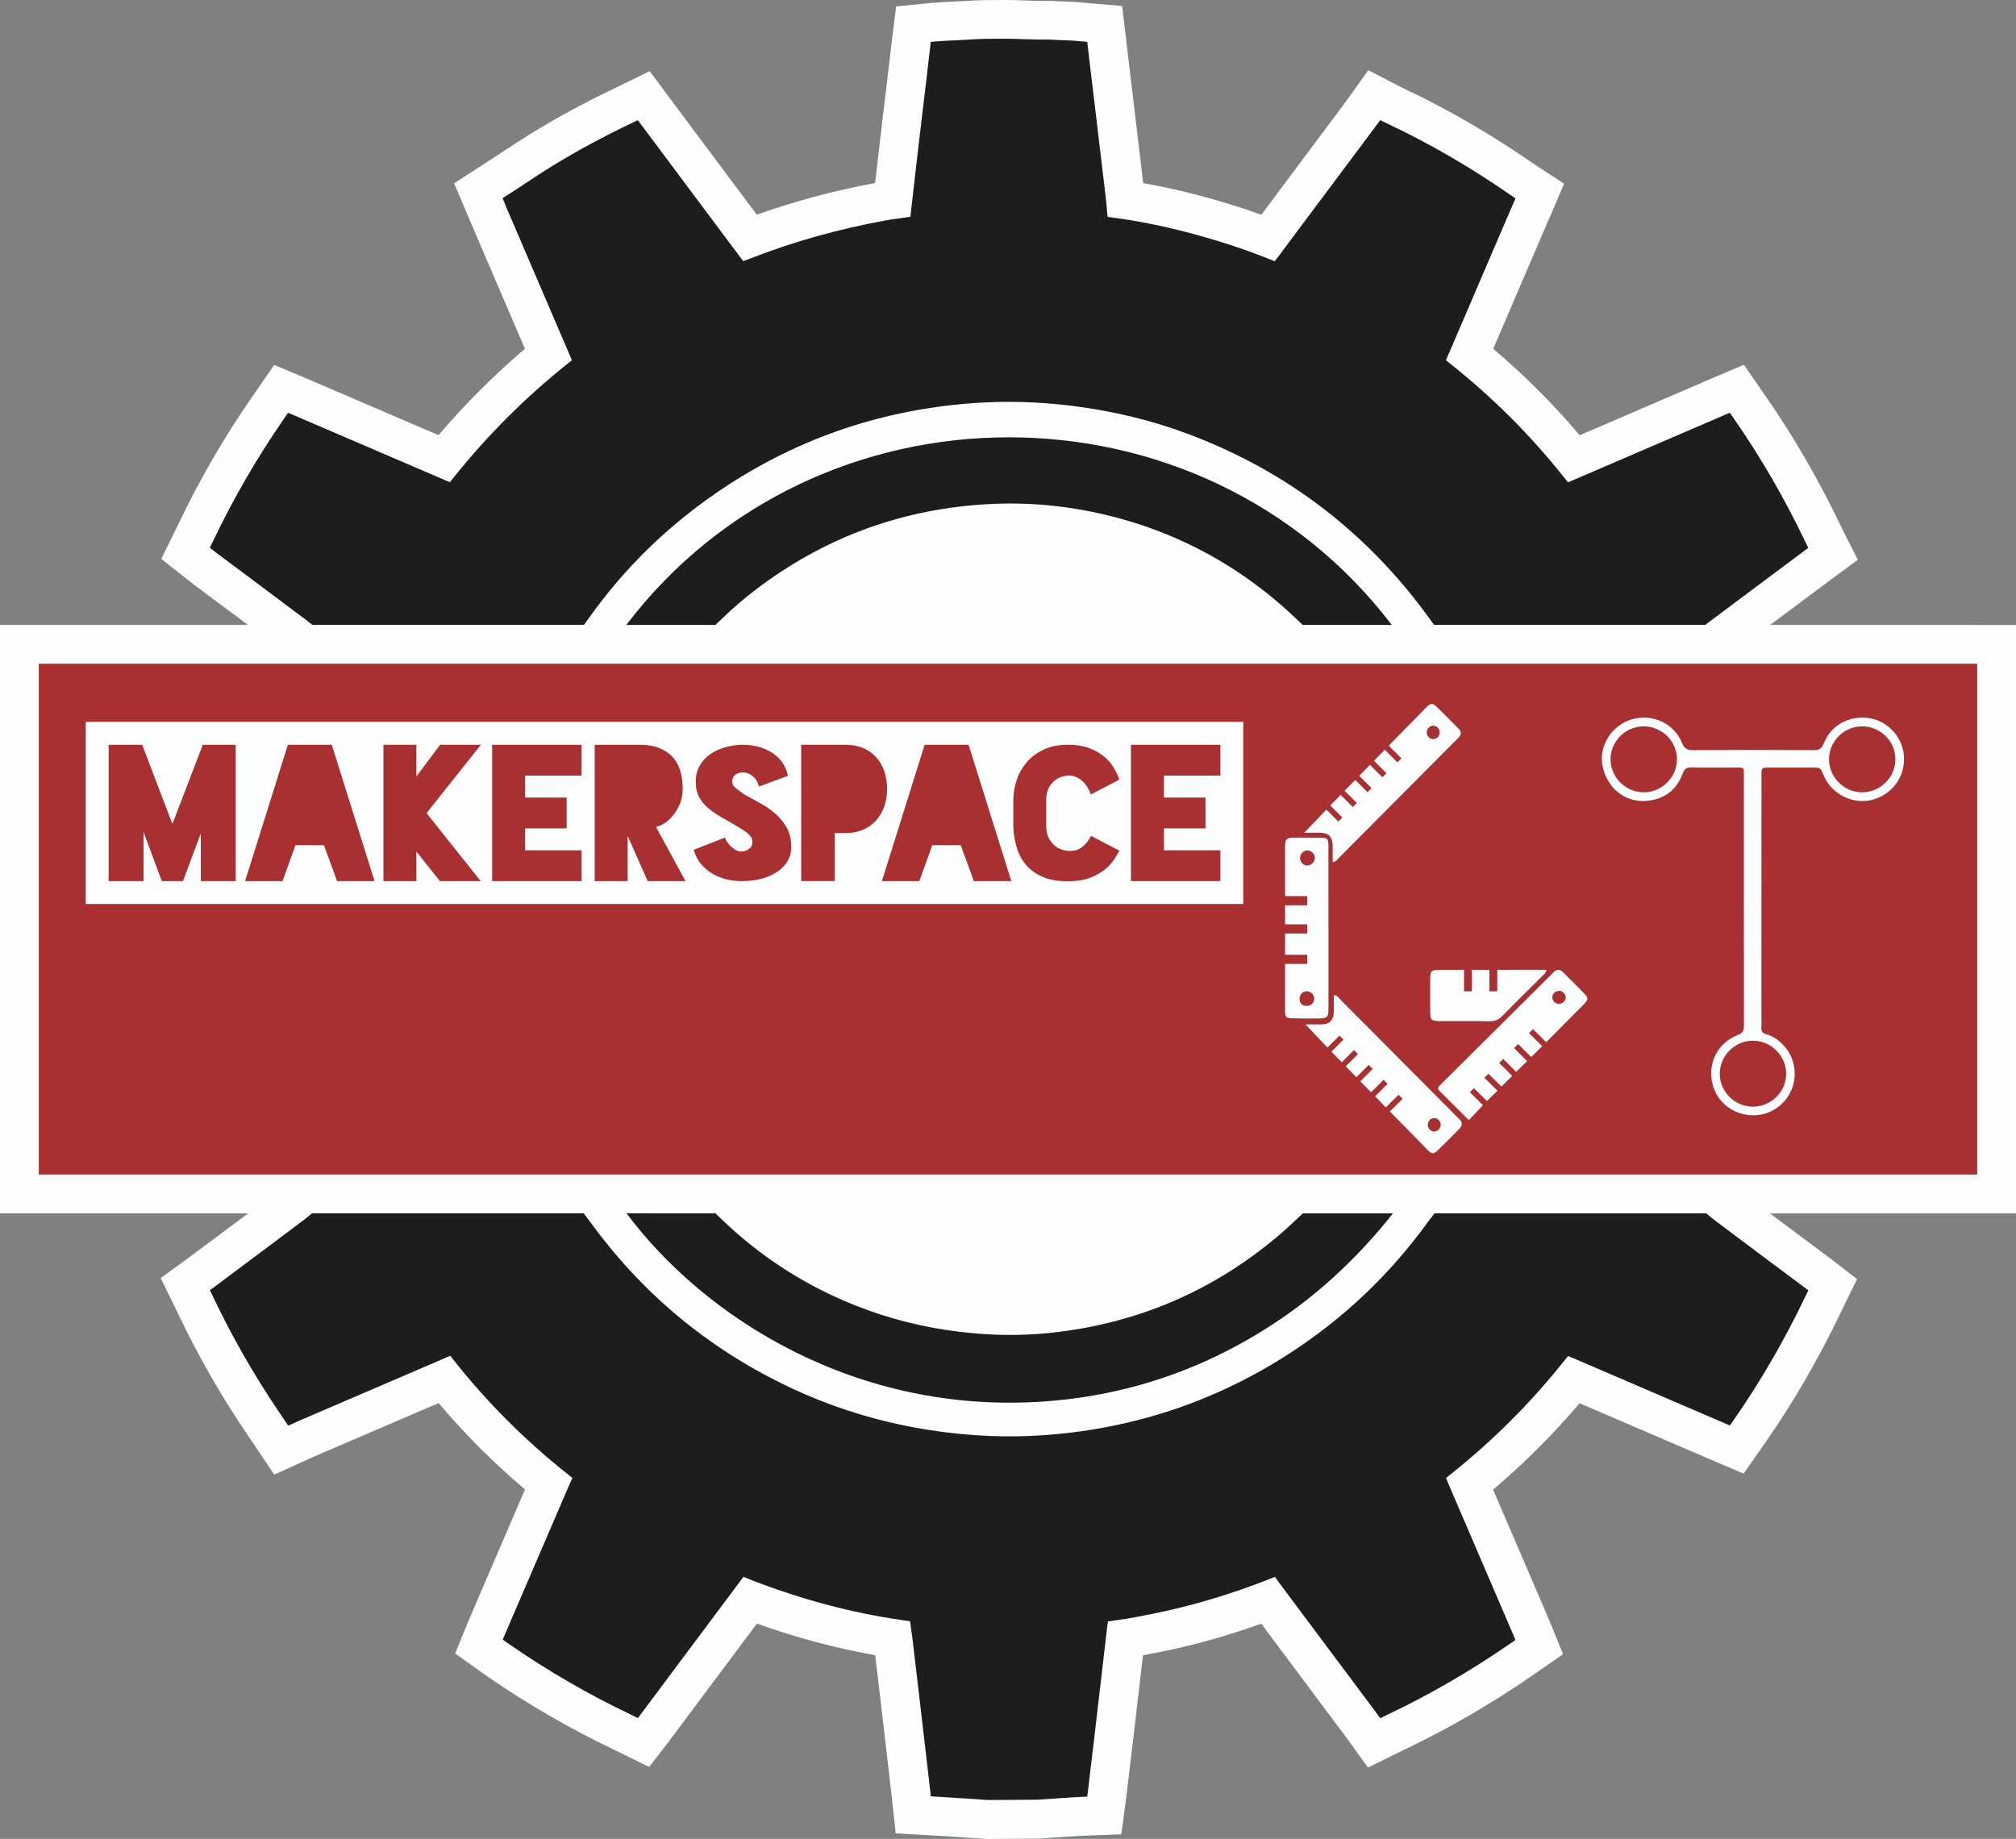
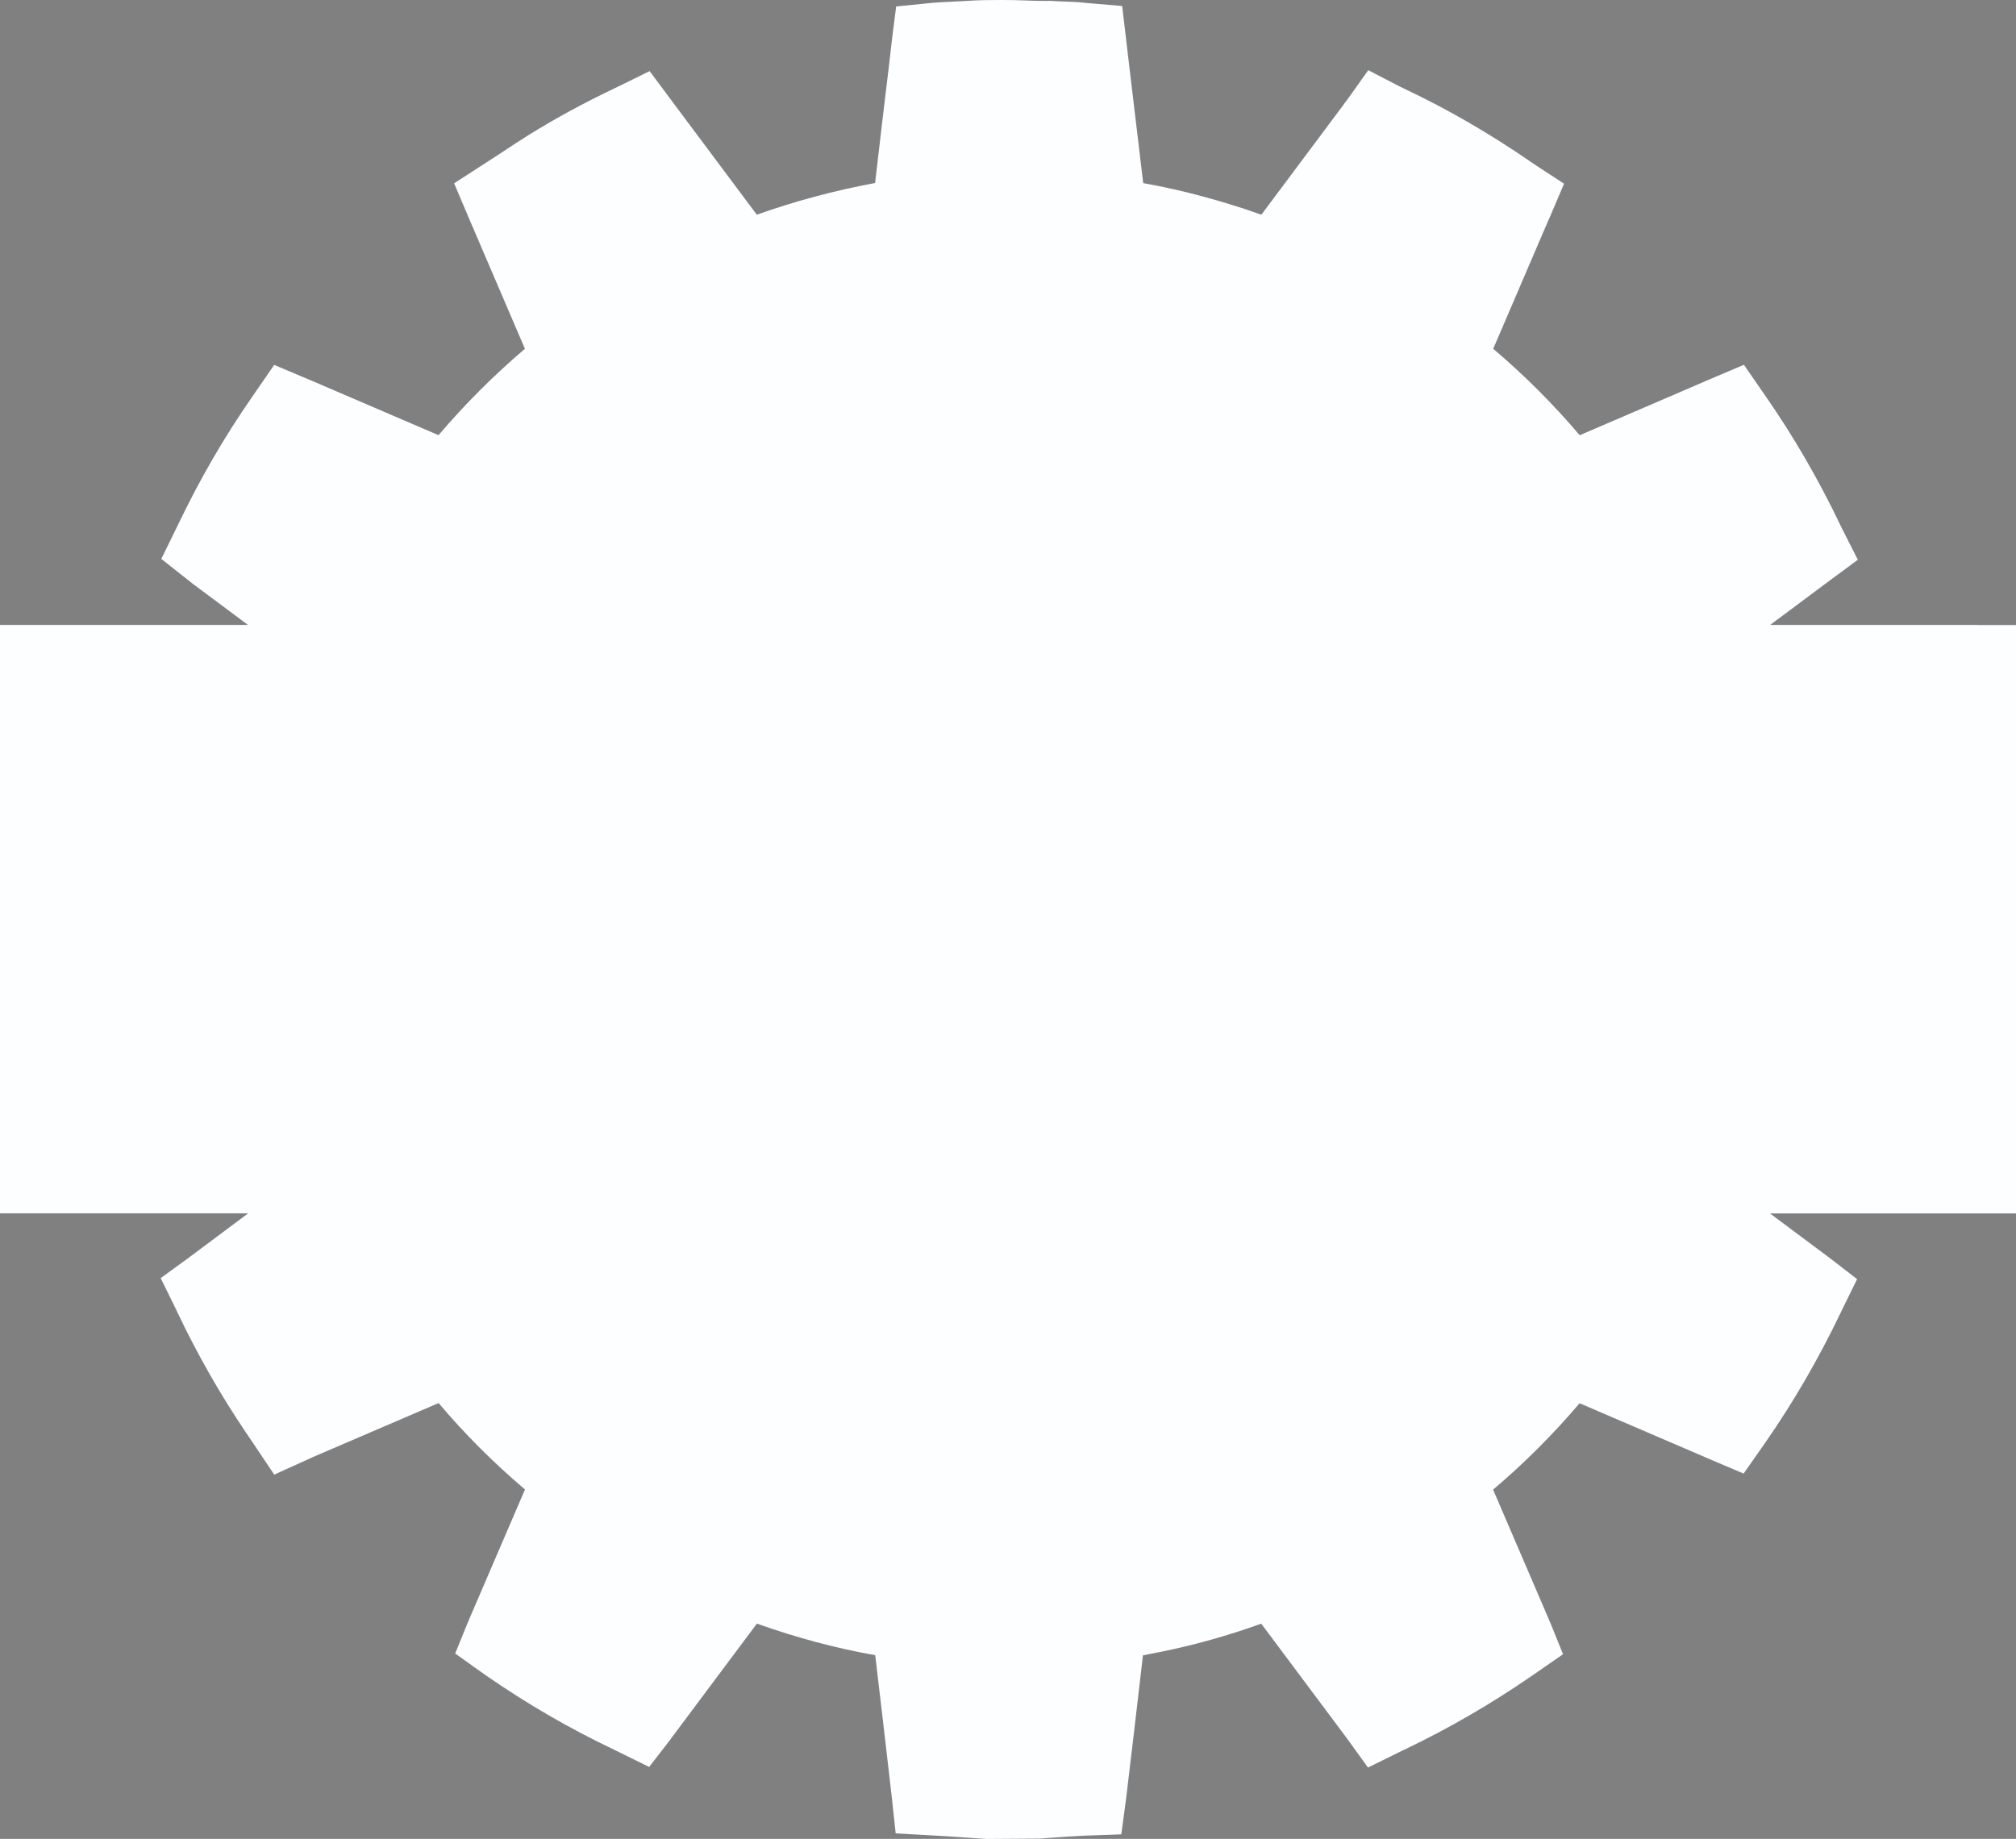
<svg xmlns="http://www.w3.org/2000/svg" xml:space="preserve" style="enable-background:new 0 0 549.28 501.14;" viewBox="0 0 549.28 501.14" y="0px" x="0px" version="1.1">
  <rect x="0" y="0" width="549.28" height="501.14" fill="#808080" stroke="none" />
  <style type="text/css">
	.st0{display:none;}
	.st1{display:inline;}
	.st2{fill:#1C1D1C;}
	.st3{fill:#FDFEFF;}
	.st4{fill:#A93031;}
</style>
  <g class="st0" id="Hintergrund">
    <g class="st1">
-       <rect height="542.58" width="595.28" class="st2" y="-13.76" x="-23.51" />
-     </g>
+       </g>
  </g>
  <g id="Logo_x5F_neu">
    <path d="M538.71,170.31h-56.42c2.77-2.07,5.54-4.13,8.26-6.16c2.3-1.72,4.61-3.44,6.91-5.16   c0.74-0.56,1.51-1.12,1.52-1.13l7.21-5.31l-4.05-7.99c-0.02-0.03-0.38-0.74-0.71-1.45c-5.92-12.38-12.74-24.15-20.28-35.01   c-0.55-0.8-1.11-1.6-1.11-1.6l-4.89-7.09l-7.93,3.36c0,0-0.99,0.42-1.96,0.84c-3.81,1.64-7.61,3.28-11.42,4.92   c-3.72,1.6-7.45,3.21-11.17,4.81c-4.09,1.76-8.18,3.52-12.27,5.27c-7.16-8.45-15.05-16.35-23.56-23.56l2.36-5.49   c4.17-9.72,8.34-19.44,12.51-29.16c0.57-1.24,0.93-2.1,0.97-2.19l3.46-8.15l-7.41-4.84c-0.05-0.03-0.69-0.45-1.67-1.13   c-11.15-7.68-22.64-14.33-34.15-19.77c-1.12-0.53-1.94-0.95-1.95-0.96l-8.16-4.23l-5.33,7.49c0,0-0.52,0.73-1.2,1.61   c-0.24,0.3-0.42,0.57-0.54,0.75l-5.45,7.3c-5.53,7.41-11.07,14.82-16.61,22.23c-2.93-1.05-5.85-2.02-8.75-2.9   c-8.32-2.53-16.04-4.41-23.44-5.7l-0.15-1.22c-0.75-6.34-1.5-12.67-2.26-19.01l-0.49-4.09c-0.16-1.37-0.33-2.73-0.49-4.1   c-0.38-3.16-0.78-6.43-1.14-9.63c-0.07-0.61-0.19-1.67-0.19-1.67l-1.02-8.56l-8.59-0.72c-0.03,0-0.71-0.06-1.15-0.11   c-2.19-0.26-4.28-0.33-6.13-0.39c-1.13-0.04-2.19-0.07-3.19-0.15l-0.46-0.03l-0.47,0.01c-0.36,0.01-0.71,0.01-1.07,0.01   c-1.72,0-3.45-0.06-5.29-0.12C277.44,0.06,275.45,0,273.4,0l-0.14,0l-0.29,0c-2.99,0-6.08,0.01-9.49,0.24   c-1.3,0.09-2.59,0.15-3.96,0.21c-1.79,0.08-3.63,0.16-5.56,0.33c-0.47,0.04-1.42,0.14-1.42,0.14l-8.37,0.84l-1.06,8.34   c0,0-0.11,0.87-0.18,1.51c-0.47,4.24-0.99,8.57-1.5,12.76c-0.28,2.31-0.56,4.62-0.83,6.93l-0.22,1.86   c-0.65,5.48-1.31,11.09-1.95,16.71c-11.19,2.09-22,4.99-32.23,8.64l-9.97-13.35l-12.76-17.08l-1.22-1.64l-5.25-7.06l-7.89,3.88   c-0.02,0.01-0.86,0.42-1.7,0.82c-8.44,4.03-16.05,8.17-23.29,12.66c-2.32,1.44-4.56,2.92-6.74,4.36c-1.66,1.09-3.22,2.13-4.81,3.14   c-0.57,0.36-1.38,0.89-1.38,0.89l-7.46,4.83l3.47,8.18l1.18,2.77l2.55,5.95c4.03,9.4,8.06,18.79,12.09,28.19   c-8.49,7.23-16.38,15.12-23.54,23.54l-9.37-4.02l-25.47-10.94l-0.03-0.01l-0.03-0.01l-1.94-0.82l-7.93-3.35l-4.89,7.09l-1.23,1.78   c-7.5,10.81-14.23,22.43-20,34.52l-0.89,1.82l-3.75,7.66l6.69,5.29l1.7,1.34l0.11,0.09l0.11,0.09c2.34,1.75,4.68,3.49,7.02,5.23   c2.63,1.96,5.31,3.96,7.99,5.96h-57H0v10.57v139.2v10.57h10.57h57.06c-1.58,1.18-3.16,2.36-4.72,3.52   c-3.47,2.58-6.93,5.17-10.39,7.76c-0.87,0.65-1.52,1.13-1.55,1.15l-7.19,5.23l3.92,7.98c0.01,0.03,0.39,0.79,0.89,1.86   c5.23,11.01,11.4,21.81,18.33,32.11c0.28,0.42,0.56,0.83,0.84,1.24c0.34,0.5,0.68,1.01,1.02,1.51l0.95,1.41l4.99,7.44l8.16-3.7   c0.01-0.01,0.86-0.39,1.43-0.64l0-0.01c0.32-0.14,0.63-0.28,0.91-0.42l6.29-2.7c9.34-4.01,18.65-8.01,27.99-12.03   c7.15,8.46,15.04,16.35,23.54,23.55c-4.96,11.54-9.93,23.08-14.89,34.62c-0.5,1.17-0.98,2.34-0.98,2.34l-3.15,7.74l6.8,4.85   c0,0,1.05,0.75,2.12,1.49c10.8,7.46,22.29,14.12,34.15,19.77c0.19,0.09,0.37,0.18,0.55,0.27c0.24,0.12,0.48,0.23,0.72,0.35   c0.26,0.12,0.77,0.37,0.77,0.38l7.74,3.8l5.28-6.81c0.16-0.21,0.57-0.74,0.89-1.2l0.12-0.18l0.04-0.06   c0.04-0.05,0.07-0.1,0.11-0.14c0.13-0.17,0.26-0.34,0.39-0.51l7.08-9.48c5.15-6.89,10.3-13.79,15.45-20.68   c10.74,3.84,21.54,6.72,32.23,8.61l0.37,3.11c1.36,11.5,2.76,23.39,4.09,35.08c0.06,0.56,0.16,1.42,0.16,1.43l0.96,8.94l8.97,0.5   l1.37,0.08c3.4,0.19,6.87,0.43,10.24,0.66c1.26,0.09,2.52,0.17,3.78,0.25l0.38,0.03l0.39,0l13.66-0.09l0.33,0l0.33-0.02   c1.12-0.08,2.24-0.16,3.35-0.24c2.9-0.21,5.64-0.41,8.41-0.54c0.51-0.03,1.34-0.05,1.35-0.05l8.91-0.31l1.19-8.83   c0,0,0.16-1.21,0.24-1.91c0.3-2.71,0.64-5.5,0.97-8.19c0.22-1.77,0.43-3.54,0.64-5.31c0.54-4.65,1.09-9.3,1.63-13.96   c0.41-3.53,0.82-7.06,1.23-10.59c1.71-0.32,3.36-0.65,4.9-0.96c9.03-1.82,18.2-4.39,27.33-7.67l3.24,4.34   c6.45,8.65,12.91,17.29,19.37,25.93c0.67,0.9,1.22,1.65,1.24,1.68l5.23,7.26l8.02-3.96c0.03-0.01,0.86-0.42,1.94-0.94   c11.73-5.58,23.29-12.26,34.34-19.86c0.96-0.66,1.9-1.31,1.9-1.31l6.95-4.82l-3.18-7.84c0,0-0.46-1.13-0.94-2.24l-8.16-18.99   l-6.78-15.77c8.48-7.2,16.38-15.09,23.56-23.55l11.04,4.74l23.82,10.24c0.95,0.41,1.96,0.84,1.96,0.84l7.88,3.35l4.91-7.02   c0,0,0.56-0.81,1.15-1.65c7.54-10.85,14.36-22.62,20.29-35c0.34-0.72,0.76-1.55,0.76-1.57l3.81-7.75l-6.84-5.28   c0,0-0.77-0.6-1.68-1.27c-2.18-1.63-4.36-3.26-6.54-4.88c-2.86-2.13-5.77-4.3-8.68-6.48h56.46h10.57v-10.57v-139.2v-10.57H538.71z" class="st3" id="Hintergrund_1_" />
-     <path d="M136.94,54.01c0,0,0.78-0.51,1.32-0.85c3.84-2.44,7.58-5.04,11.44-7.44   c7.19-4.46,14.63-8.46,22.27-12.1c0.9-0.43,1.81-0.88,1.81-0.88s0.62,0.84,1.24,1.66c8.75,11.72,17.5,23.44,26.26,35.15   c0.63,0.84,1.23,1.62,1.23,1.62s0.94-0.34,1.83-0.69c12.04-4.73,24.46-8.14,37.18-10.45c1.73-0.31,3.47-0.5,5.21-0.76   c0.47-0.07,1.32-0.2,1.32-0.2s0.09-0.84,0.15-1.31c0.93-8.42,1.92-16.83,2.91-25.24c0.78-6.59,1.6-13.17,2.33-19.76   c0.06-0.57,0.16-1.34,0.16-1.34s0.84-0.08,1.27-0.12c3.12-0.27,6.23-0.3,9.33-0.53c3.16-0.22,6.07-0.21,9.08-0.22   c4.21-0.01,8.37,0.3,12.6,0.23c2.95,0.21,5.91,0.15,8.86,0.49c0.58,0.07,1.49,0.14,1.49,0.14s0.12,1.01,0.19,1.59   c0.52,4.6,1.09,9.2,1.64,13.8c0.92,7.69,1.84,15.39,2.75,23.09c0.29,2.46,0.61,4.92,0.79,7.39c0.05,0.69,0.19,1.82,0.19,1.82   s1.2,0.17,1.86,0.26c9.58,1.26,18.94,3.51,28.18,6.32c4.57,1.39,9.07,2.97,13.52,4.73c1.09,0.43,1.96,0.79,1.96,0.79   s0.58-0.74,1.31-1.72c8.57-11.46,17.13-22.92,25.69-34.38c0.1-0.13,0.18-0.27,0.27-0.39c0.86-1.1,1.49-1.98,1.49-1.98   s0.96,0.5,2.3,1.13c11.42,5.4,22.28,11.76,32.67,18.92c1.15,0.79,1.89,1.28,1.89,1.28s-0.35,0.83-0.91,2.04   c-5.71,13.34-11.44,26.68-17.17,40.02c-0.44,1.03-0.88,2.04-0.88,2.04s0.86,0.72,1.73,1.41c11.16,8.93,21.22,18.96,30.13,30.14   c0.05,0.06,0.1,0.12,0.15,0.18c0.66,0.81,1.26,1.54,1.26,1.54s0.95-0.4,1.81-0.77c5.93-2.54,11.85-5.09,17.77-7.64   c7.53-3.24,15.06-6.49,22.59-9.73c0.95-0.41,1.9-0.81,1.9-0.81s0.56,0.82,1.13,1.63c7.4,10.64,13.84,21.84,19.43,33.53   c0.4,0.83,0.82,1.67,0.82,1.67s-0.8,0.59-1.58,1.17c-8.32,6.22-16.66,12.42-24.96,18.66c-0.51,0.38-1.52,1.13-1.52,1.13l-1.78,0   l-70.07,0l-2.08,0c0,0-0.83-1.16-1.25-1.75c-16.9-23.36-38.82-40.18-65.83-50.29c-10.11-3.79-20.55-6.24-31.27-7.6   c-9.24-1.17-18.52-1.44-27.77-0.73c-25.35,1.93-48.58,10.07-69.54,24.51c-13.42,9.25-24.94,20.49-34.41,33.77l-1.52,2.1l-71.71,0   l-2.28,0l-1.87-1.44c-8.1-6.12-16.25-12.16-24.38-18.24l-1.7-1.34l0.92-1.87c5.51-11.55,11.89-22.6,19.18-33.12l1.23-1.78   l1.94,0.82c13.39,5.75,26.77,11.5,40.15,17.25c1,0.43,1.98,0.84,1.98,0.84s0.71-0.85,1.4-1.72c9-11.21,19.12-21.29,30.32-30.29   c0.78-0.63,1.53-1.22,1.53-1.22s-0.39-0.95-0.78-1.84c-5.66-13.19-11.32-26.39-16.98-39.58L136.94,54.01z M294.72,489.68   c0.57-0.03,1.51-0.06,1.51-0.06s0.14-1.05,0.21-1.64c0.5-4.53,1.08-9.04,1.61-13.57c1.18-10.08,2.34-20.16,3.52-30.24   c0.14-1.22,0.29-2.29,0.29-2.29s1.27-0.2,2.24-0.33c3.4-0.44,6.76-1.11,10.12-1.79c10.8-2.18,21.3-5.37,31.54-9.39   c0.61-0.24,1.59-0.62,1.59-0.62s0.66,0.77,0.97,1.31c0.16,0.27,0.38,0.52,0.57,0.77c8.61,11.53,17.21,23.06,25.83,34.58   c0.75,1,1.35,1.83,1.35,1.83s0.9-0.44,2.07-1c11.48-5.46,22.43-11.83,32.9-19.03c0.93-0.64,1.85-1.28,1.85-1.28   s-0.42-1.03-0.85-2.04c-5.76-13.41-11.52-26.82-17.28-40.23c-0.4-0.94-0.77-1.89-0.77-1.89s0.76-0.6,1.52-1.21   c11.29-9.02,21.46-19.17,30.48-30.47c0.63-0.78,1.26-1.55,1.26-1.55s1,0.41,2,0.84c13.39,5.75,26.77,11.51,40.16,17.27   c0.93,0.4,1.92,0.82,1.92,0.82s0.55-0.79,1.13-1.62c7.39-10.64,13.84-21.84,19.43-33.53c0.37-0.77,0.81-1.67,0.81-1.67   s-0.71-0.55-1.55-1.17c-8-5.98-16.02-11.93-23.99-17.95c-0.61-0.46-2.32-1.88-2.32-1.88l-1.62,0l-70.55,0l-1.81,0   c0,0-1.35,1.72-1.89,2.47c-10.28,14.21-22.8,26.09-37.51,35.64c-20.06,13.02-42.07,20.39-65.88,22.27   c-10.71,0.85-21.39,0.37-32.04-1.27c-13.96-2.14-27.29-6.26-39.98-12.45c-21.24-10.36-38.8-25.13-52.7-44.23   c-0.51-0.71-1.84-2.44-1.84-2.44l-1.89,0l-70.55,0l-1.55-0.01c0,0-1.61,1.36-2.18,1.79c-7.97,6.02-16.01,11.95-23.99,17.95   c-0.96,0.72-1.67,1.24-1.67,1.24s0.41,0.83,0.96,1.98c5.08,10.69,10.95,20.93,17.56,30.75c0.62,0.93,1.26,1.85,1.88,2.78   c0.45,0.68,0.94,1.4,0.94,1.4s0.92-0.42,1.55-0.69c-0.03,0.02,0.75-0.36,0.75-0.36c13.39-5.75,26.73-11.48,40.11-17.24   c0.62-0.26,1.74-0.75,1.74-0.75s0.51,0.65,0.85,1.07c9.2,11.67,19.65,22.1,31.3,31.32c0.44,0.35,1.14,0.9,1.14,0.9   s-0.35,0.81-0.58,1.27c-0.21,0.49-0.4,0.87-0.59,1.31c-5.64,13.11-11.28,26.23-16.92,39.34c-0.46,1.08-0.9,2.15-0.9,2.15   s0.98,0.7,1.99,1.39c10.39,7.18,21.29,13.49,32.69,18.93c0.43,0.21,0.86,0.42,1.29,0.63c0.29,0.14,0.86,0.42,0.86,0.42   s0.37-0.48,0.58-0.78c0.26-0.4,0.57-0.77,0.86-1.15c8.66-11.59,17.31-23.18,25.97-34.77c0.68-0.91,1.34-1.79,1.34-1.79   s1.09,0.43,2.12,0.84c0.07,0.03,0.14,0.07,0.22,0.1c13.27,5.13,26.91,8.86,41.01,10.87c1.02,0.15,2.06,0.31,2.06,0.31   s0.16,1.05,0.28,2.17c0.09,0.79,0.24,1.58,0.34,2.37c1.63,13.89,3.28,27.77,4.86,41.66c0.07,0.59,0.16,1.5,0.16,1.5   s0.88,0.05,1.39,0.08c4.71,0.27,9.41,0.6,14.11,0.92c4.55-0.03,9.11-0.06,13.66-0.09C286.74,490.2,290.73,489.88,294.72,489.68z    M194.88,170.31c0,0,1.07-0.97,1.41-1.3c3.08-3.04,6.35-5.85,9.8-8.46c18.02-13.66,38.26-21.35,60.84-23.02   c10.77-0.8,21.41-0.05,31.91,2.23c21.01,4.55,39.26,14.38,54.76,29.27c0.47,0.46,1.35,1.28,1.35,1.28l1.57,0l20.97,0h1.72   c-52.06-68.23-156.73-68.13-208.57,0L194.88,170.31z M284.73,381.91c23.56-1.71,45.13-9.38,64.63-22.75   c11.18-7.66,21.63-17.62,30.15-28.49l-1.77,0l-21.83,0l-0.95,0c0,0-1.25,1.18-1.61,1.52c-1.74,1.65-3.5,3.28-5.34,4.82   c-17.84,15-38.4,23.69-61.54,26.19c-8.36,0.9-16.74,0.75-25.12-0.27c-9.71-1.18-19.1-3.52-28.17-7.12   c-13.59-5.38-25.67-13.13-36.25-23.22c-0.5-0.48-2.03-1.95-2.03-1.95l-1.34,0.01h-8.4l-14.46-0.01   C191.82,359,233.29,385.65,284.73,381.91z" class="st2" id="Zahnrad" />
-     <path d="M10.57,180.88v139.2h528.14v-139.2H10.57z M338.75,246.35H23.36v-49.63h315.38V246.35z" class="st4" id="Box" />
    <path d="M479.92,245.46c0,11.04,0,22.08,0,33.11c0,0.48,0.04,0.96-0.01,1.44c-0.1,1.03,0.26,1.53,1.34,1.83   c1.96,0.54,3.56,1.76,4.92,3.28c3.09,3.46,3.71,8.61,1.52,12.76c-2.2,4.18-6.7,6.55-11.36,5.98c-4.78-0.58-8.59-3.86-9.72-8.38   c-1.43-5.71,1.31-11.25,6.87-13.41c1.45-0.56,1.68-1.29,1.68-2.62c-0.03-22.72-0.02-45.43-0.02-68.15c0-2.17,0.15-2.12-2.06-2.12   c-4.08,0.01-8.16,0.06-12.24-0.03c-1.31-0.03-1.89,0.34-2.37,1.64c-1.73,4.66-5.24,7.18-10.16,7.48   c-5.83,0.35-10.68-3.8-11.73-9.81c-0.93-5.3,2.59-10.79,7.95-12.4c5.56-1.68,11.51,0.96,13.7,6.3c0.66,1.61,1.4,2.08,3.07,2.07   c10.96-0.08,21.92-0.07,32.87,0c1.52,0.01,2.16-0.42,2.73-1.86c2.01-5.08,7.22-7.79,12.64-6.82c5.11,0.91,9.12,5.5,9.23,10.81   c0.12,6.12-4.24,10.54-9.24,11.53c-5.14,1.02-10.63-1.86-12.68-6.83c-0.86-2.07-0.86-2.08-2.95-2.08c-4,0-8-0.01-12,0   c-1.94,0.01-1.97,0.02-1.97,1.94C479.92,222.58,479.92,234.02,479.92,245.46z M456.9,206.98c0.05-4.91-4.02-9-8.99-9.03   c-4.97-0.03-9.07,3.99-9.1,8.92c-0.02,4.91,4.06,9.03,8.99,9.05C452.74,215.95,456.85,211.91,456.9,206.98z M516.42,206.95   c0.03-4.92-4.05-8.99-9.02-9c-4.97-0.02-9.06,4.02-9.07,8.95c-0.01,4.92,4.09,9.01,9.02,9.02   C512.29,215.93,516.39,211.88,516.42,206.95z M468.57,292.65c0.02,4.92,4.13,8.96,9.09,8.94c4.97-0.03,9.04-4.12,9-9.03   c-0.04-4.92-4.16-8.97-9.09-8.95C472.64,283.62,468.55,287.74,468.57,292.65z" class="st3" id="T" />
    <path d="M421.36,264.29c-0.19,0.94-0.7,1.24-1.08,1.62c-3.68,3.68-7.4,7.31-11.03,11.03   c-0.98,1-1.98,1.38-3.36,1.36c-4.48-0.07-8.96-0.01-13.43-0.03c-2.53-0.01-2.76-0.25-2.78-2.75c-0.02-2.96-0.03-5.92,0-8.88   c0.02-1.99,0.29-2.28,2.16-2.34l7.05,0v5.86h2.15v-5.87l4.76,0v5.87h2.15v-5.87L421.36,264.29z M392.14,297.22   c-0.76-0.76,0.16-1.43,0.16-1.43c10.59-10.56,19.5-19.4,30.1-29.94c0.34-0.34,0.67-0.68,1.02-1.01c0.78-0.74,1.59-0.73,2.33,0.01   c2.05,2.02,4.11,4.04,6.09,6.12c0.96,1.02,0.9,1.49-0.23,2.64l-10.34,10.41l-3.58-3.58l-1.1,1.1l3.6,3.57l-3,2.94l-3.57-3.54   l-1.1,1.1l3.56,3.56l-2.99,2.93l-3.53-3.53l-1.1,1.1l3.57,3.53l-2.96,2.9l-3.54-3.5l-1.1,1.1l3.57,3.53l-2.88,2.82l-3.54-3.51   l-1.1,1.1l3.55,3.55l-3.82,4.08L392.14,297.22z M422.94,271.81c0,0.95,0.85,1.76,1.84,1.76c0.98,0,1.83-0.83,1.83-1.77   c-0.01-0.95-0.87-1.77-1.84-1.77C423.78,270.03,422.93,270.85,422.94,271.81z M397.72,307.51c-2.02,2.05-4.04,4.11-6.12,6.09   c-1.02,0.96-1.49,0.9-2.64-0.23l-10.27-10.48l3.45-3.45l-1.1-1.1l-3.44,3.44l-2.94-3l3.41-3.41l-1.1-1.1l-3.4,3.4l-2.93-2.99   l3.37-3.37l-1.1-1.1l-3.35,3.35l-2.9-2.96l3.33-3.33l-1.1-1.1l-3.31,3.31l-2.82-2.88l3.29-3.29l-1.1-1.1l-3.27,3.27l-0.09-0.1   c-2.03-2.13-3.93-4.13-5.91-6.22c1.41,0,2.91,0.04,4.4,0.01c2.14-0.04,3.24-1.1,3.31-3.21c0.05-1.57,0.02-3.15,0.02-4.8   c0.99,0.12,1.29,0.75,1.71,1.17c10.56,10.59,21.1,21.2,31.64,31.81c0.34,0.34,0.68,0.67,1.01,1.02   C398.47,305.95,398.45,306.76,397.72,307.51z M390.76,304.69c-0.95,0-1.76,0.85-1.76,1.84c0,0.98,0.83,1.83,1.77,1.83   c0.95-0.01,1.77-0.87,1.77-1.84C392.54,305.53,391.71,304.68,390.76,304.69z M361.95,252.98c0,7.2,0.01,14.39,0,21.59   c0,2.77-0.2,2.97-3.02,2.99c-2.24,0.02-4.47,0.01-6.71-0.05c-1.75-0.04-2.06-0.28-2.08-1.88l0-12.94h6.03v-2.5h-6.03l0-5.79h6.03   v-2.5h-6.03l0-5.2h6.03v-2.5h-6.03l0-13.93c0.02-1.52,0.52-1.96,2.08-1.99c2.48-0.04,4.95-0.01,7.43,0.02   c2.11,0.03,2.29,0.2,2.29,2.37C361.96,238.11,361.95,245.55,361.95,252.98z M358.06,272.3c0.09-1.15-0.86-2.16-2.04-2.16   c-1.07,0-1.91,0.86-1.94,1.99c-0.03,1.19,0.7,1.97,1.87,2C357.07,274.17,357.98,273.38,358.06,272.3z M358.24,233.84   c0.04-1.02-0.84-2-1.86-2.08c-1.14-0.09-2.14,0.84-2.17,2c-0.03,1.08,0.8,2.04,1.82,2.11C357.12,235.94,358.2,234.95,358.24,233.84   z M397.46,200.94c-0.33,0.35-0.67,0.68-1.01,1.02c-10.54,10.61-21.09,21.22-31.64,31.81c-0.42,0.42-0.73,1.05-1.71,1.17   c0-1.66,0.03-3.23-0.02-4.8c-0.07-2.1-1.17-3.16-3.31-3.21c-1.5-0.03-3,0-4.4,0.01c1.98-2.09,3.88-4.09,5.91-6.22l0.09-0.1   l3.27,3.27l1.1-1.1l-3.29-3.29l2.82-2.88l3.31,3.31l1.1-1.1l-3.33-3.33l2.9-2.96l3.35,3.35l1.1-1.1l-3.37-3.37l2.93-2.99l3.4,3.4   l1.1-1.1l-3.41-3.41l2.94-3l3.44,3.44l1.1-1.1l-3.45-3.45l10.27-10.48c1.15-1.13,1.63-1.19,2.64-0.23c2.09,1.98,4.1,4.04,6.12,6.09   C398.19,199.35,398.2,200.16,397.46,200.94z M392.27,199.6c0-0.98-0.82-1.84-1.77-1.84c-0.95-0.01-1.77,0.85-1.77,1.83   c0,0.99,0.81,1.84,1.76,1.84C391.45,201.43,392.27,200.58,392.27,199.6z" class="st3" id="G" />
-     <path d="M64.22,202.97v37.15h-9.51v-12.98l-4.86,12.98h-5.77l-4.97-13.38v13.38H29.6v-37.15h9.14   l8.23,21.57l8.28-21.57H64.22z M91.84,240.12l-3.58-9.79h-7.75l-3.53,9.79h-10.2l11.65-37.15H90.4l11.65,37.15H91.84z    M131.02,202.97l-14.8,18.62l14.75,18.52h-11.11l-6.41-8.04v8.04h-8.98v-37.15h8.98v8.64l6.46-8.64H131.02z M158.45,211.36h-15.39   v5.99h11.33v8.39h-11.33v5.99h15.39v8.39h-24.36v-37.15h24.36V211.36z M176.46,240.12l-5.34-12.08h-0.11v12.08h-8.98v-37.15h12.07   h0.05c2.28,0,4.18,0.32,5.69,0.97c1.51,0.65,2.72,1.52,3.63,2.6c0.91,1.08,1.56,2.35,1.95,3.79c0.39,1.45,0.59,2.97,0.59,4.57   c0,1.67-0.29,3.15-0.88,4.44c-0.59,1.3-1.28,2.39-2.08,3.27c-0.8,0.88-1.61,1.55-2.43,2c-0.82,0.45-1.46,0.67-1.92,0.67l8.07,14.83   H176.46z M215.57,231.48c-0.07,1.2-0.44,2.32-1.1,3.37c-0.66,1.05-1.57,1.96-2.72,2.75c-1.16,0.78-2.56,1.4-4.19,1.85   c-1.64,0.45-3.49,0.67-5.56,0.67c-1.6,0-3.11-0.2-4.51-0.6c-1.41-0.4-2.68-0.96-3.82-1.7c-1.14-0.73-2.11-1.62-2.91-2.67   c-0.8-1.05-1.38-2.24-1.74-3.57l8.55-3.35c-0.07,0.03,0.01,0.27,0.24,0.7c0.23,0.43,0.56,0.89,0.99,1.37   c0.43,0.48,0.95,0.92,1.58,1.3c0.62,0.38,1.29,0.52,2,0.42c0.61-0.07,1.2-0.32,1.79-0.75c0.59-0.43,0.86-1.11,0.83-2.05   c-0.04-0.57-0.28-1.09-0.72-1.57c-0.45-0.48-1.08-0.99-1.9-1.52c-1.82-1.13-3.5-2.12-5.05-2.97c-1.55-0.85-2.9-1.74-4.06-2.67   c-1.16-0.93-2.07-1.98-2.72-3.15c-0.66-1.16-0.99-2.63-0.99-4.39c0-1.63,0.36-3.06,1.07-4.29c0.71-1.23,1.66-2.26,2.83-3.1   c1.18-0.83,2.53-1.46,4.06-1.9c1.53-0.43,3.12-0.67,4.75-0.7c1.96,0,3.68,0.26,5.16,0.77c1.48,0.52,2.72,1.17,3.74,1.97   s1.81,1.71,2.38,2.72c0.57,1.02,0.94,2.02,1.12,3.02l-7.85,2.9c-0.11-0.37-0.27-0.77-0.48-1.22s-0.51-0.87-0.88-1.25   c-0.37-0.38-0.82-0.71-1.34-0.97c-0.52-0.27-1.11-0.4-1.79-0.4c-0.71,0-1.36,0.21-1.95,0.62c-0.59,0.42-0.88,1.04-0.88,1.87   c0,0.63,0.28,1.19,0.83,1.67c0.55,0.48,1.42,1.12,2.59,1.92c1.64,0.87,3.21,1.73,4.73,2.6c1.51,0.87,2.86,1.85,4.03,2.95   s2.12,2.34,2.83,3.72c0.71,1.38,1.07,3.02,1.07,4.92V231.48z M230.42,202.97c1.71,0,3.26,0.28,4.65,0.85   c1.39,0.57,2.57,1.37,3.55,2.42c0.98,1.05,1.74,2.31,2.27,3.79c0.53,1.48,0.8,3.14,0.8,4.97c0,1.8-0.27,3.43-0.8,4.89   c-0.53,1.46-1.29,2.73-2.27,3.79c-0.98,1.07-2.16,1.89-3.55,2.47c-1.39,0.58-2.94,0.87-4.65,0.87h-0.05h-2.94v13.08h-9.14v-37.15   h12.07H230.42z M265.34,240.12l-3.58-9.79h-7.75l-3.53,9.79h-10.2l11.65-37.15h11.97l11.65,37.15H265.34z M291.1,231.88   c1.53,0.1,2.8-0.27,3.82-1.1c1.02-0.83,1.79-1.83,2.32-3l7.75,4.04c-0.32,0.6-0.78,1.37-1.36,2.3c-0.59,0.93-1.42,1.85-2.48,2.75   c-1.07,0.9-2.43,1.67-4.09,2.32c-1.66,0.65-3.7,0.97-6.12,0.97h-0.05c-2.71,0-4.98-0.4-6.81-1.2c-1.83-0.8-3.33-1.87-4.49-3.22   c-1.16-1.35-2-2.91-2.54-4.69c-0.53-1.78-0.85-3.64-0.96-5.57v-7.69c0.04-1.83,0.37-3.64,0.99-5.42c0.62-1.78,1.55-3.37,2.78-4.77   s2.77-2.52,4.62-3.37c1.85-0.85,4.01-1.27,6.46-1.27h0.05c2.17,0,4.04,0.28,5.61,0.85c1.57,0.57,2.91,1.3,4.03,2.2   c1.12,0.9,2.03,1.91,2.72,3.05c0.69,1.13,1.24,2.26,1.63,3.4l-7.75,4.04c-0.21-0.6-0.51-1.21-0.88-1.85   c-0.37-0.63-0.83-1.2-1.36-1.7c-0.53-0.5-1.14-0.9-1.82-1.2c-0.68-0.3-1.39-0.43-2.14-0.4c-1.82,0.13-3.27,0.81-4.35,2.02   c-1.09,1.22-1.63,2.74-1.63,4.57v7.24c0,1.83,0.55,3.37,1.66,4.62C287.82,231.05,289.28,231.75,291.1,231.88z M332.51,211.36   h-15.39v5.99h11.33v8.39h-11.33v5.99h15.39v8.39h-24.36v-37.15h24.36V211.36z" class="st4" id="Makerspace" />
  </g>
</svg>